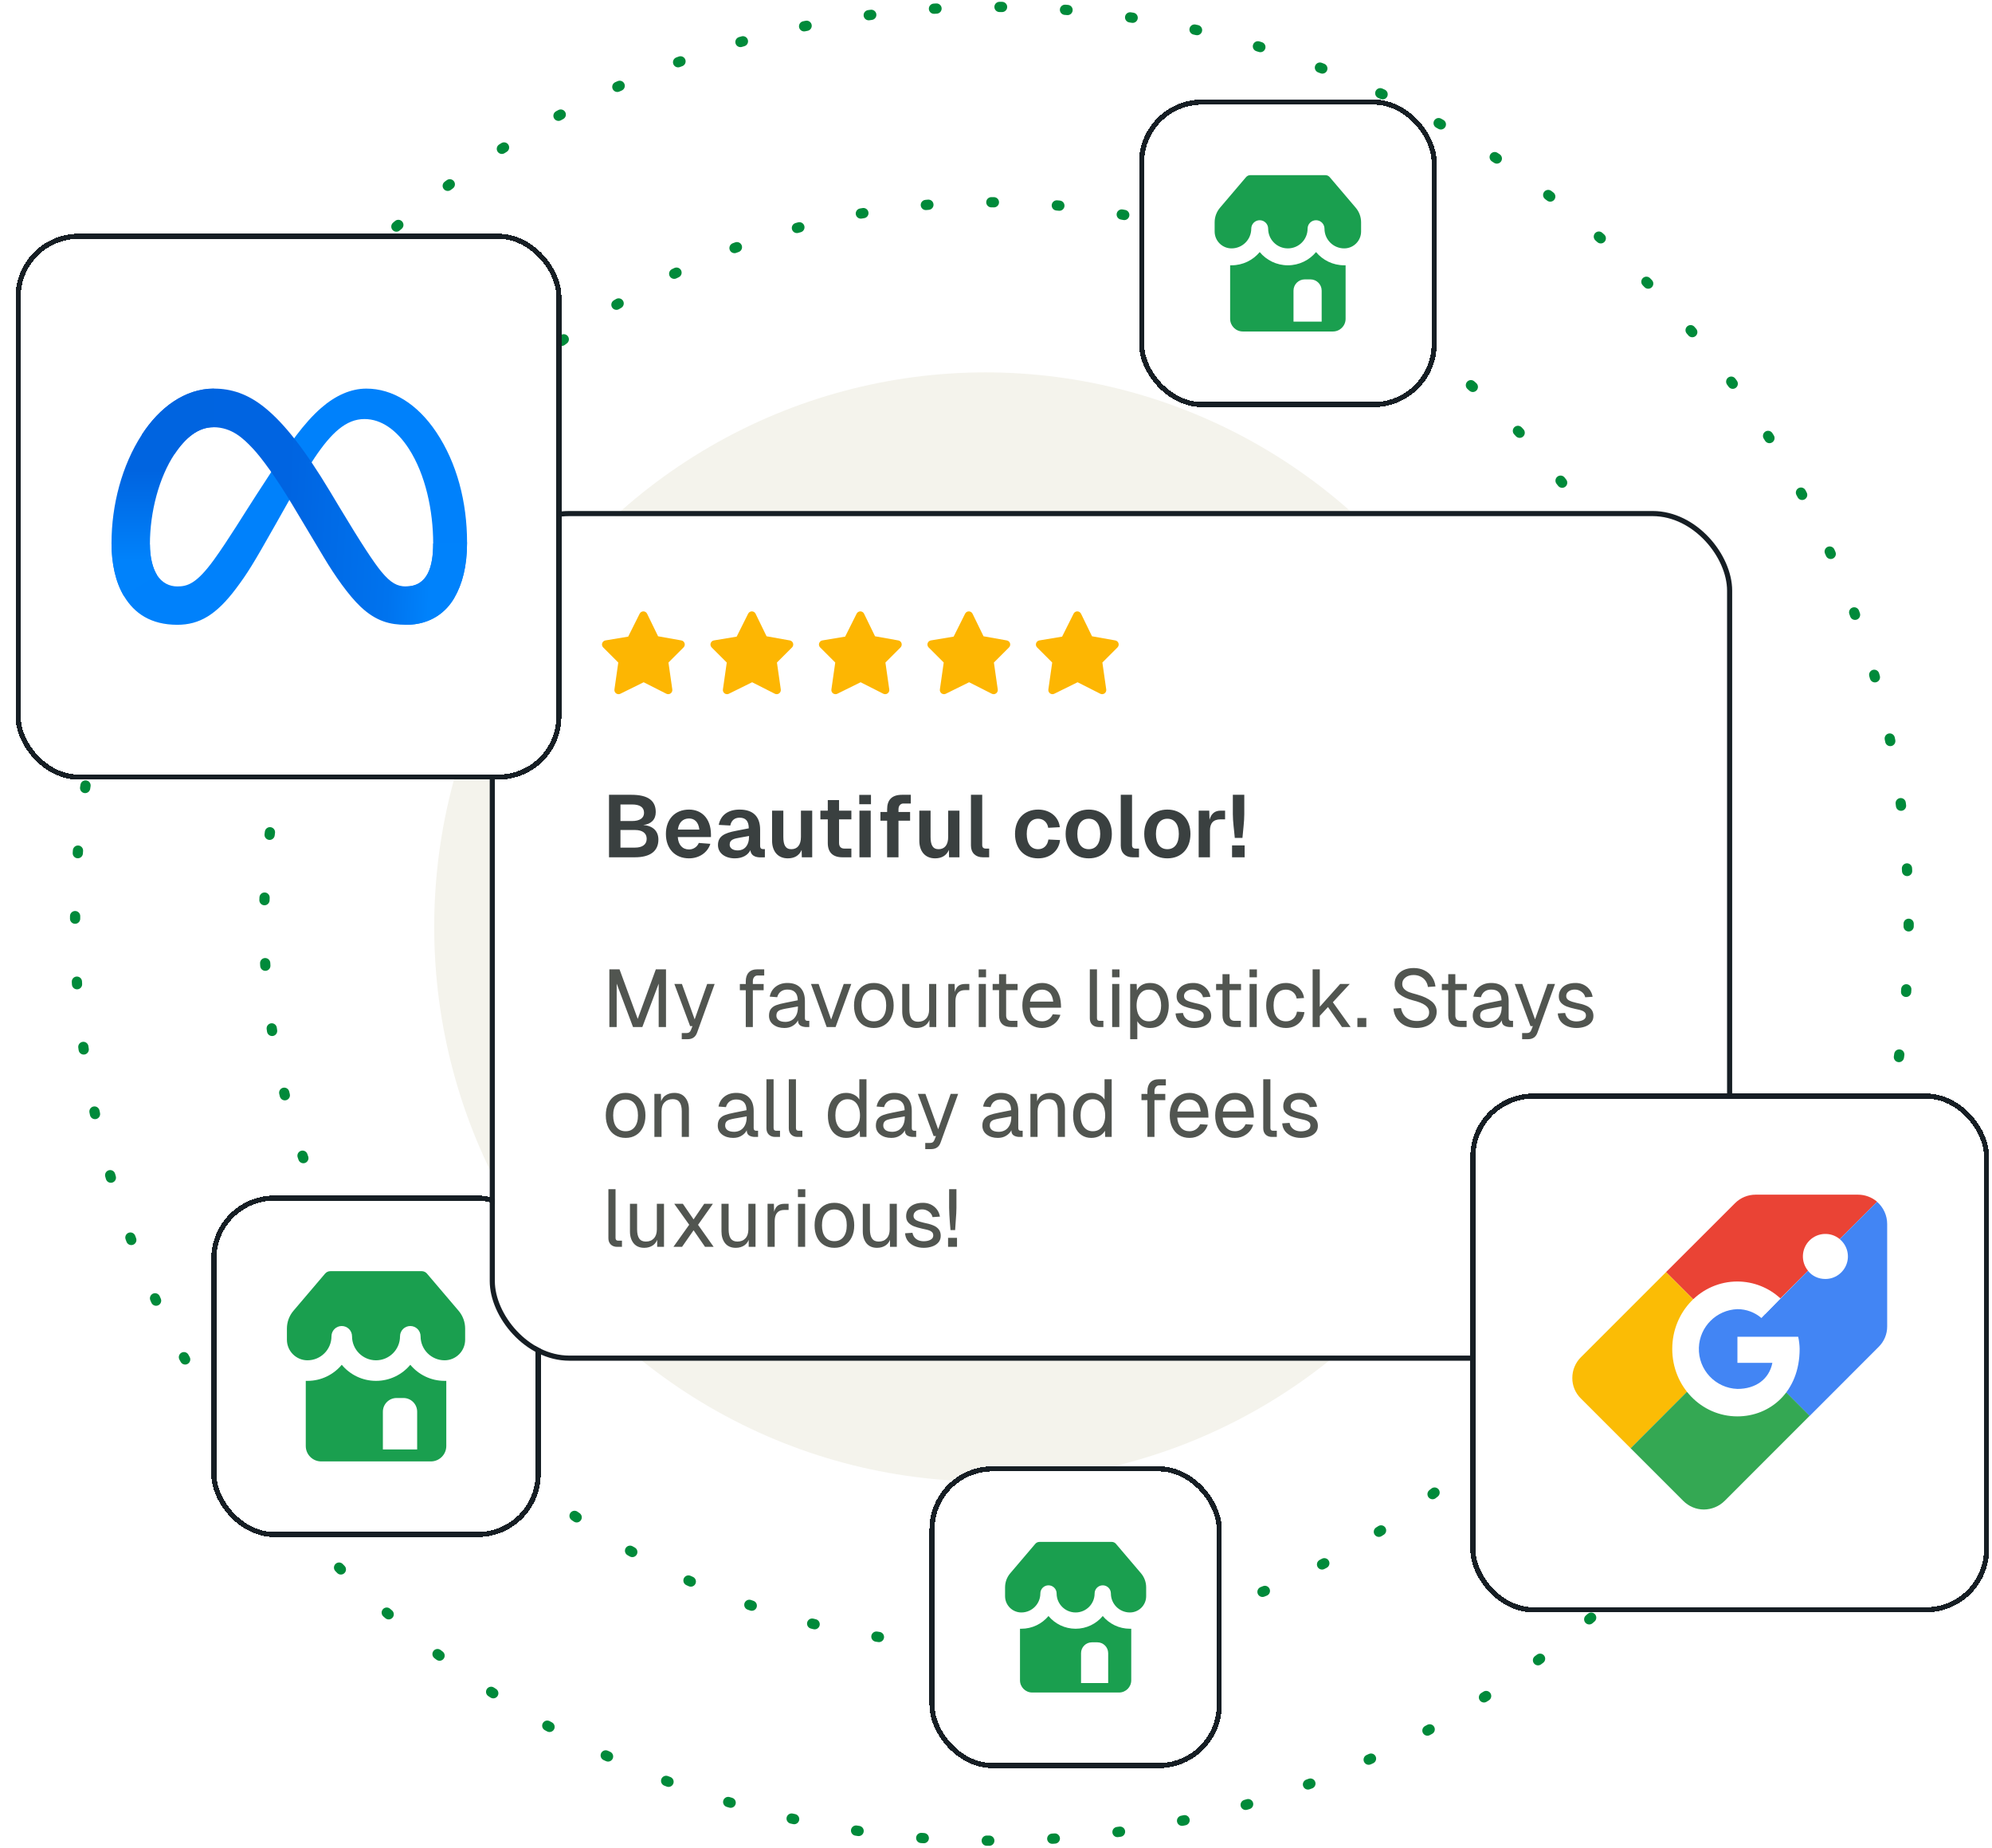
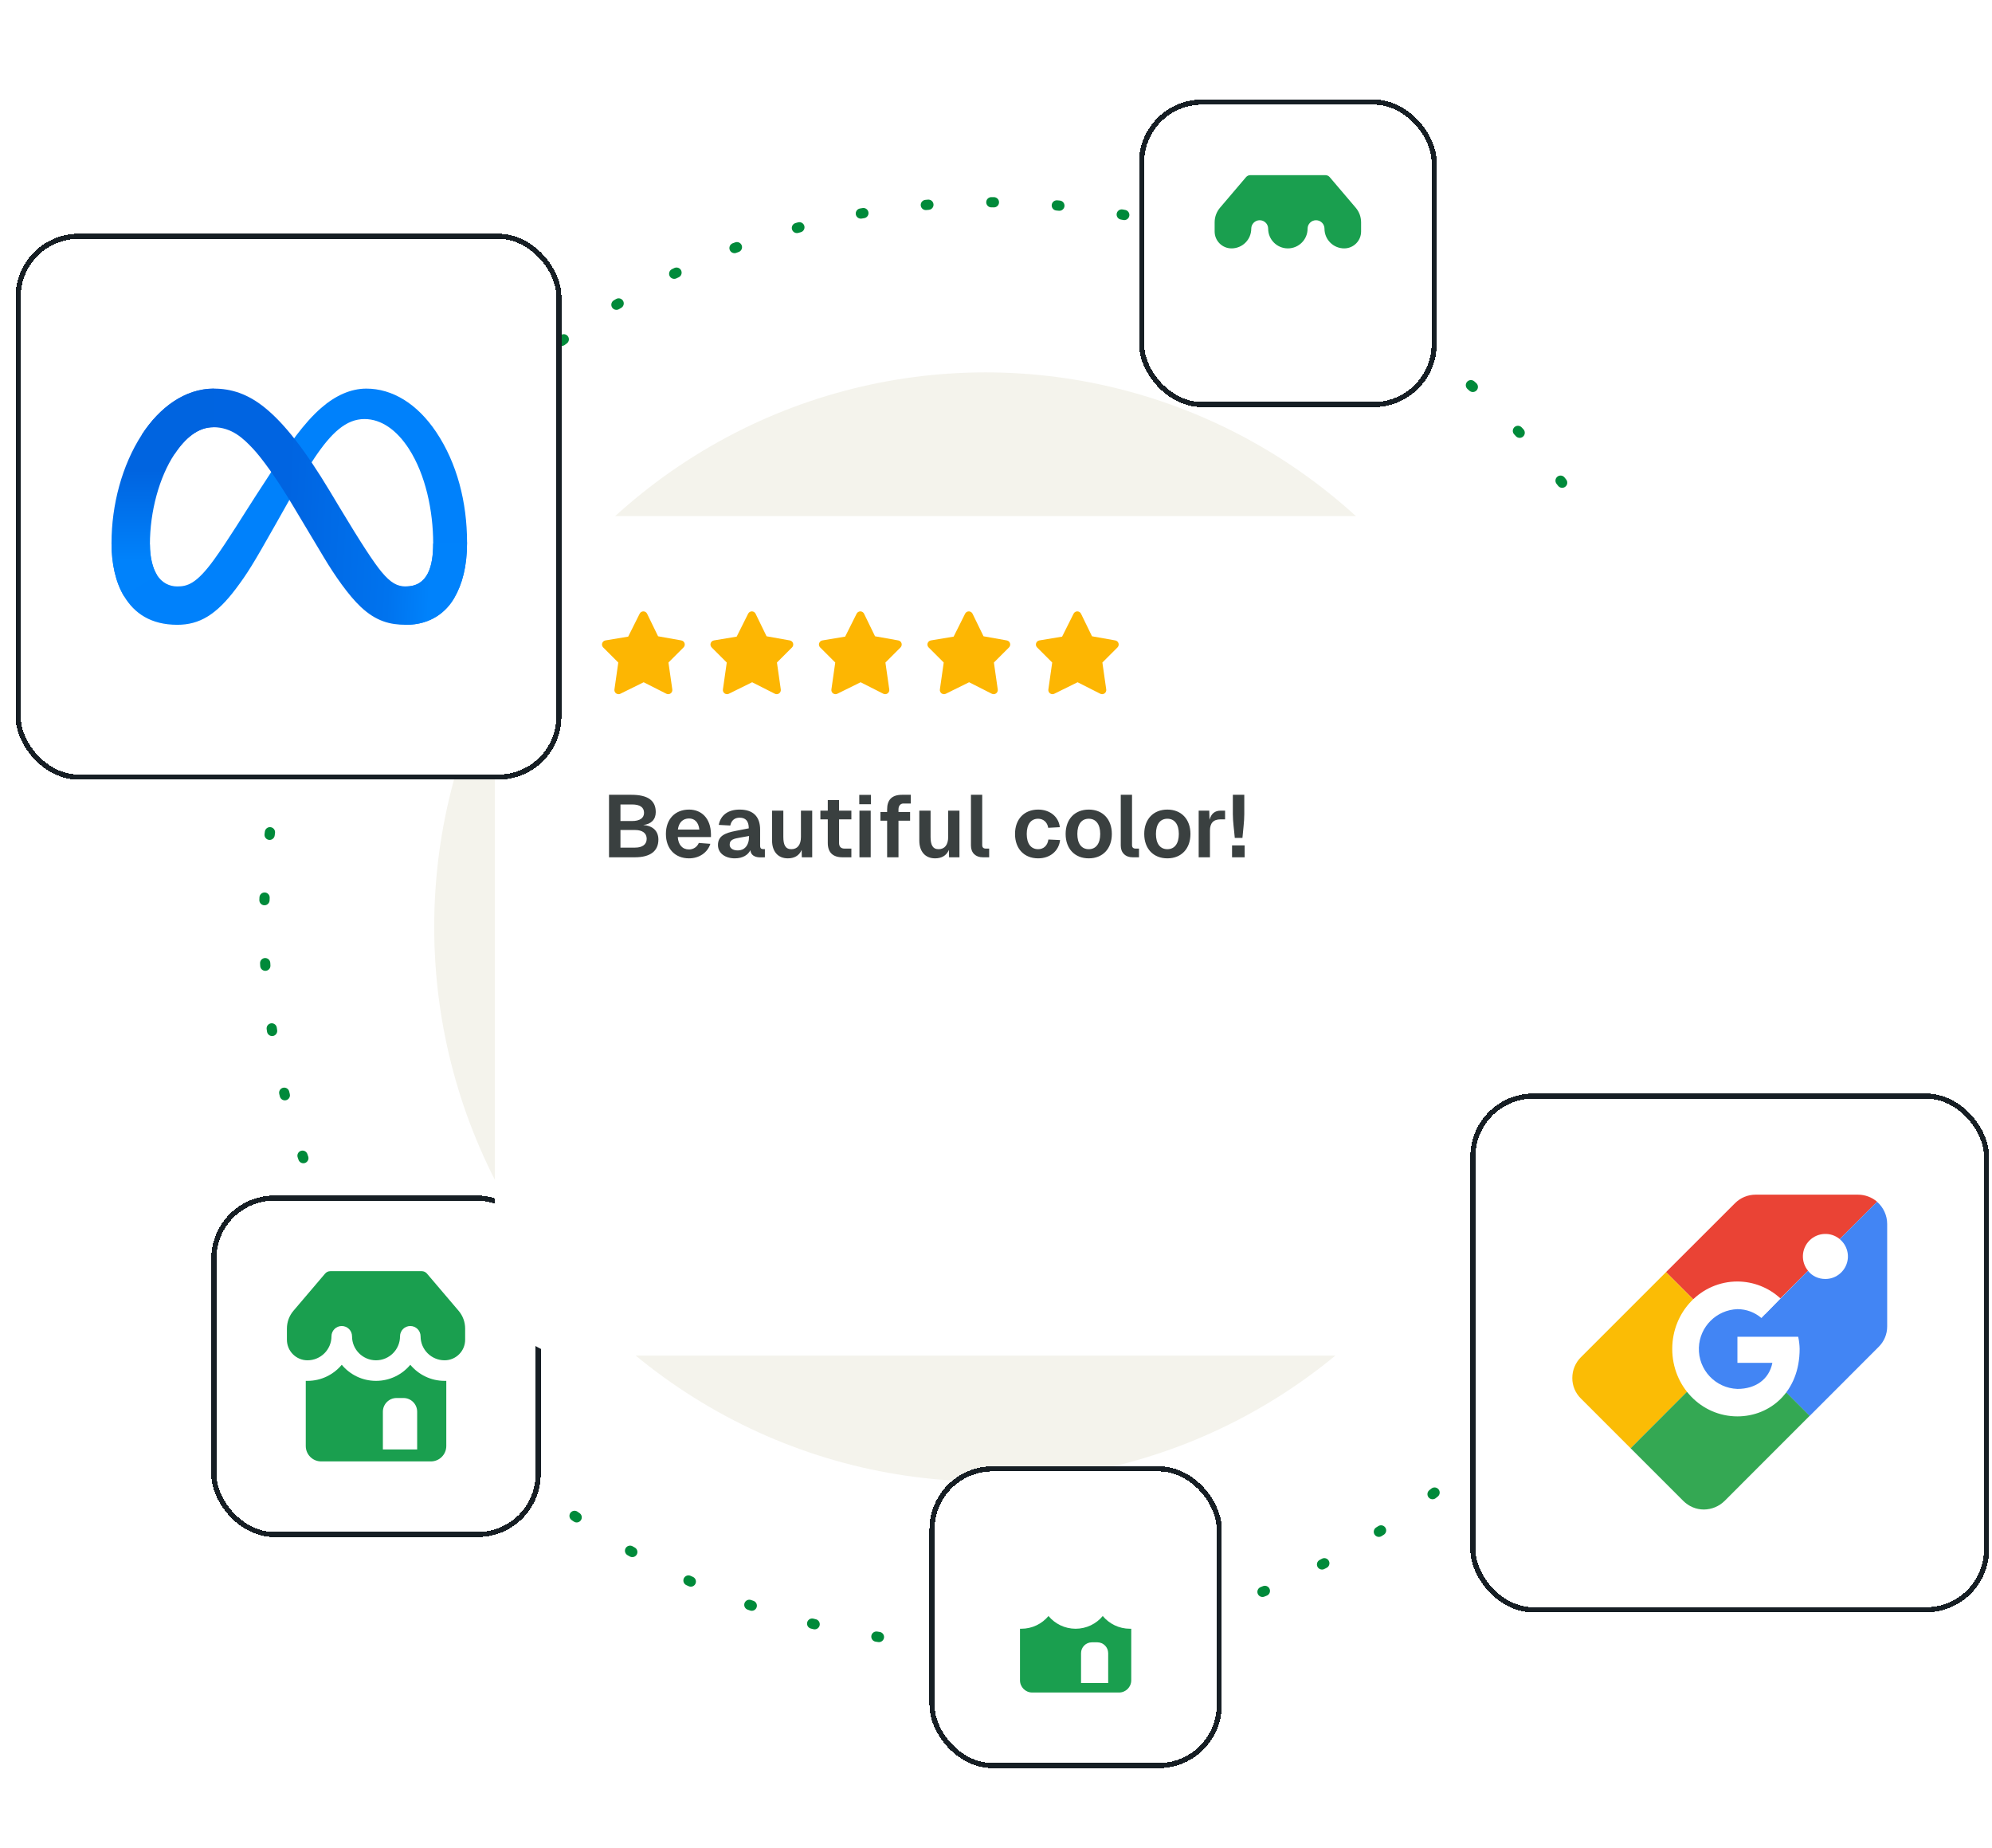
<svg xmlns="http://www.w3.org/2000/svg" width="870" height="807" viewBox="0 0 870 807" fill="none">
-   <circle cx="433.191" cy="403.413" r="400.413" stroke="#008A3A" stroke-width="4.469" stroke-linecap="round" stroke-dasharray="1.12 27.52" />
  <ellipse cx="430.435" cy="404.79" rx="240.798" ry="242.174" fill="#F4F3EC" />
  <ellipse cx="431.814" cy="403.413" rx="316.478" ry="315.102" stroke="#008A3A" stroke-width="4.469" stroke-linecap="round" stroke-dasharray="1.12 27.52" />
  <g filter="url(#filter0_d_62_2479)">
    <rect x="87.816" y="517.621" width="143.889" height="149.128" rx="27.52" fill="white" shape-rendering="crispEdges" />
    <rect x="88.934" y="518.738" width="141.654" height="146.893" rx="26.402" stroke="#161E24" stroke-width="2.235" shape-rendering="crispEdges" />
    <path d="M182.002 551.698C181.433 551.03 180.6 550.645 179.722 550.645H139.799C138.921 550.645 138.088 551.03 137.519 551.698L123.695 567.942C121.852 570.108 120.84 572.859 120.84 575.703V580.583C120.84 585.544 124.861 589.565 129.822 589.565C135.609 589.565 140.3 584.874 140.3 579.087C140.3 576.606 142.311 574.596 144.791 574.596C147.271 574.596 149.282 576.606 149.282 579.087C149.282 584.874 153.973 589.565 159.76 589.565C165.548 589.565 170.239 584.874 170.239 579.087C170.239 576.606 172.25 574.596 174.73 574.596C177.21 574.596 179.221 576.606 179.221 579.087C179.221 584.874 183.912 589.565 189.699 589.565C194.66 589.565 198.681 585.544 198.681 580.583V575.703C198.681 572.859 197.669 570.108 195.826 567.942L182.002 551.698Z" fill="#1A9F4F" />
    <path fill-rule="evenodd" clip-rule="evenodd" d="M190.448 598.547H189.699C183.68 598.547 178.3 595.814 174.73 591.522C171.16 595.814 165.78 598.547 159.76 598.547C153.741 598.547 148.361 595.814 144.791 591.522C141.221 595.814 135.841 598.547 129.822 598.547H129.073V626.989C129.073 630.709 132.089 633.725 135.809 633.725H183.712C187.432 633.725 190.448 630.709 190.448 626.989V598.547ZM177.724 612.019C177.724 608.712 175.043 606.032 171.736 606.032H168.742C165.435 606.032 162.754 608.712 162.754 612.019V628.486H177.724V612.019Z" fill="#1A9F4F" />
  </g>
  <circle cx="461.614" cy="436.262" r="129.636" stroke="#1A9F4F" stroke-opacity="0.4" stroke-width="3.831" />
  <path d="M515.235 435.066C515.235 465.311 490.186 489.88 459.224 489.88C428.263 489.88 403.214 465.311 403.214 435.066C403.214 404.82 428.263 380.251 459.224 380.251C490.186 380.251 515.235 404.82 515.235 435.066Z" stroke="#1A9F4F" stroke-opacity="0.4" stroke-width="2.788" />
  <g filter="url(#filter1_d_62_2479)">
    <rect x="209.422" y="218.687" width="538.164" height="366.585" rx="32.526" fill="white" />
-     <rect x="208.305" y="217.569" width="540.398" height="368.82" rx="33.644" stroke="#161E24" stroke-width="2.235" />
    <rect width="280.876" height="48.383" transform="translate(256.207 254.17)" fill="white" />
    <g clip-path="url(#clip0_62_2479)">
      <rect width="36.16" height="36.16" transform="translate(256.207 260.281)" fill="white" />
      <path d="M263.44 296.441C263.058 296.441 262.686 296.321 262.377 296.098C261.834 295.703 261.554 295.04 261.65 294.376L263.329 282.617L256.736 276.024C256.258 275.545 256.087 274.839 256.294 274.194C256.5 273.549 257.05 273.075 257.717 272.964L267.657 271.306L272.669 261.282C272.98 260.669 273.609 260.282 274.296 260.281C274.985 260.285 275.611 260.679 275.912 261.298L280.71 271.156L290.875 272.967C291.538 273.084 292.081 273.561 292.283 274.203C292.487 274.846 292.314 275.549 291.836 276.024L285.244 282.617L286.925 294.376C287.021 295.044 286.736 295.71 286.186 296.102C285.639 296.495 284.918 296.551 284.317 296.247L274.414 291.23L264.24 296.254C263.991 296.377 263.717 296.441 263.44 296.441Z" fill="#FDB602" />
    </g>
    <g clip-path="url(#clip1_62_2479)">
      <rect width="36.16" height="36.16" transform="translate(303.586 260.281)" fill="white" />
      <path d="M310.818 296.441C310.437 296.441 310.065 296.321 309.756 296.098C309.213 295.703 308.932 295.04 309.029 294.376L310.708 282.617L304.115 276.024C303.636 275.545 303.465 274.839 303.672 274.194C303.879 273.549 304.429 273.075 305.096 272.964L315.036 271.306L320.048 261.282C320.359 260.669 320.988 260.282 321.675 260.281C322.364 260.285 322.99 260.679 323.291 261.298L328.089 271.156L338.254 272.967C338.917 273.084 339.46 273.561 339.662 274.203C339.865 274.846 339.693 275.549 339.215 276.024L332.623 282.617L334.304 294.376C334.399 295.044 334.114 295.71 333.565 296.102C333.018 296.495 332.297 296.551 331.696 296.247L321.793 291.23L311.618 296.254C311.37 296.377 311.096 296.441 310.818 296.441Z" fill="#FDB602" />
    </g>
    <g clip-path="url(#clip2_62_2479)">
      <rect width="36.16" height="36.16" transform="translate(350.965 260.281)" fill="white" />
      <path d="M358.197 296.441C357.816 296.441 357.444 296.321 357.135 296.098C356.592 295.703 356.311 295.04 356.407 294.376L358.087 282.617L351.494 276.024C351.015 275.545 350.844 274.839 351.051 274.194C351.258 273.549 351.807 273.075 352.475 272.964L362.414 271.306L367.427 261.282C367.738 260.669 368.367 260.282 369.054 260.281C369.742 260.285 370.369 260.679 370.67 261.298L375.468 271.156L385.633 272.967C386.296 273.084 386.839 273.561 387.041 274.203C387.244 274.846 387.072 275.549 386.594 276.024L380.001 282.617L381.683 294.376C381.778 295.044 381.493 295.71 380.944 296.102C380.397 296.495 379.676 296.551 379.075 296.247L369.172 291.23L358.997 296.254C358.749 296.377 358.475 296.441 358.197 296.441Z" fill="#FDB602" />
    </g>
    <g clip-path="url(#clip3_62_2479)">
      <rect width="36.16" height="36.16" transform="translate(398.344 260.281)" fill="white" />
      <path d="M405.576 296.441C405.195 296.441 404.823 296.321 404.514 296.098C403.97 295.703 403.69 295.04 403.786 294.376L405.465 282.617L398.873 276.024C398.394 275.545 398.223 274.839 398.43 274.194C398.637 273.549 399.186 273.075 399.854 272.964L409.793 271.306L414.806 261.282C415.117 260.669 415.745 260.282 416.433 260.281C417.121 260.285 417.748 260.679 418.049 261.298L422.847 271.156L433.012 272.967C433.675 273.084 434.218 273.561 434.42 274.203C434.623 274.846 434.451 275.549 433.973 276.024L427.38 282.617L429.062 294.376C429.157 295.044 428.872 295.71 428.323 296.102C427.775 296.495 427.055 296.551 426.454 296.247L416.551 291.23L406.376 296.254C406.128 296.377 405.854 296.441 405.576 296.441Z" fill="#FDB602" />
    </g>
    <g clip-path="url(#clip4_62_2479)">
      <rect width="36.16" height="36.16" transform="translate(445.723 260.281)" fill="white" />
      <path d="M452.955 296.441C452.574 296.441 452.202 296.321 451.893 296.098C451.349 295.703 451.069 295.04 451.165 294.376L452.844 282.617L446.252 276.024C445.773 275.545 445.602 274.839 445.809 274.194C446.015 273.549 446.565 273.075 447.233 272.964L457.172 271.306L462.185 261.282C462.495 260.669 463.124 260.282 463.812 260.281C464.5 260.285 465.127 260.679 465.428 261.298L470.226 271.156L480.391 272.967C481.054 273.084 481.597 273.561 481.799 274.203C482.002 274.846 481.83 275.549 481.352 276.024L474.759 282.617L476.441 294.376C476.536 295.044 476.251 295.71 475.702 296.102C475.154 296.495 474.434 296.551 473.833 296.247L463.93 291.23L453.755 296.254C453.507 296.377 453.233 296.441 452.955 296.441Z" fill="#FDB602" />
    </g>
    <path d="M259.282 367.671L259.282 340.378H269.046C276.158 340.378 279.694 342.8 279.694 347.951C279.694 351.142 277.695 353.217 274.236 353.563C278.464 353.909 280.847 356.216 280.847 359.944C280.847 364.98 277.272 367.671 270.584 367.671H259.282ZM264.279 363.442H270.661C273.774 363.442 275.735 362.136 275.735 359.598C275.735 357.1 273.813 355.754 270.661 355.754H264.279V363.442ZM264.279 351.834H269.354C272.621 351.834 274.581 350.603 274.581 348.259C274.581 345.798 272.736 344.607 269.354 344.607H264.279V351.834ZM284.127 357.484C284.127 351.026 288.124 346.836 294.236 346.836C299.503 346.836 303.731 350.45 303.808 357.638V358.83H289.316C289.547 362.212 291.315 364.25 294.236 364.25C296.082 364.25 297.773 363.173 298.503 361.405L303.539 361.79C302.309 365.672 298.619 368.132 294.236 368.132C288.124 368.132 284.127 363.942 284.127 357.484ZM289.355 355.562H298.734C298.35 352.064 296.428 350.719 294.236 350.719C291.507 350.719 289.739 352.525 289.355 355.562ZM307.212 353.525C308.02 349.258 311.287 346.836 316.323 346.836C322.204 346.836 325.279 349.873 325.279 355.601V362.597C325.279 363.75 325.779 364.096 326.548 364.096H327.355V367.671L326.202 367.709C324.626 367.748 321.397 367.786 321.013 364.557C320.051 366.595 317.745 368.132 314.209 368.132C310.095 368.132 306.866 365.941 306.866 362.328C306.866 358.407 309.826 357.061 314.631 356.139L320.321 355.024C320.321 351.872 318.975 350.373 316.323 350.373C314.132 350.373 312.709 351.564 312.248 353.794L307.212 353.525ZM311.979 362.174C311.979 363.558 313.171 364.673 315.554 364.673C318.322 364.673 320.436 362.635 320.436 358.637V358.368L316.553 359.06C313.978 359.522 311.979 359.868 311.979 362.174ZM348.025 367.671H343.489L343.412 364.442C342.297 367.094 340.029 368.132 337.377 368.132C332.956 368.132 330.496 364.98 330.496 360.406V347.298H335.416V358.791C335.416 362.251 336.339 364.134 338.914 364.134C341.567 364.134 343.104 362.251 343.104 358.791V347.298H348.025V367.671ZM354.828 342.685H359.748V347.298H365.13V351.103H359.748V361.405C359.748 362.981 360.556 363.865 362.055 363.865H365.13V367.671H361.247C357.057 367.671 354.828 365.557 354.828 361.405V351.103H351.599V347.298H354.828V342.685ZM368.655 347.298H373.576V367.671H368.655V347.298ZM368.578 344.491V340.417H373.691V344.491H368.578ZM380.747 346.759C380.747 342.646 382.746 340.378 387.282 340.378H391.087V344.184H387.858C386.59 344.184 385.706 345.183 385.706 346.759V347.874H390.78V351.68H385.706V367.671H380.747V351.68H377.825V347.874H380.747V346.759ZM412.331 367.671H407.795L407.718 364.442C406.603 367.094 404.335 368.132 401.683 368.132C397.262 368.132 394.802 364.98 394.802 360.406V347.298H399.723V358.791C399.723 362.251 400.645 364.134 403.221 364.134C405.873 364.134 407.411 362.251 407.411 358.791V347.298H412.331V367.671ZM417.354 340.378H422.275V362.366C422.275 363.327 422.813 363.865 423.774 363.865H425.311V367.671H422.505C419.43 367.671 417.354 365.749 417.354 362.558V340.378ZM451.097 354.793C450.713 352.256 448.868 350.834 446.715 350.834C443.525 350.834 441.718 353.294 441.718 357.484C441.718 361.674 443.525 364.134 446.715 364.134C448.983 364.134 450.79 362.674 451.174 359.906L456.287 360.137C455.71 365.057 451.789 368.132 446.715 368.132C440.603 368.132 436.605 363.942 436.605 357.484C436.605 351.026 440.603 346.836 446.715 346.836C451.636 346.836 455.633 349.758 456.171 354.524L451.097 354.793ZM468.817 368.132C462.705 368.132 458.707 363.942 458.707 357.484C458.707 351.026 462.705 346.836 468.817 346.836C474.89 346.836 478.888 351.026 478.888 357.484C478.888 363.942 474.89 368.132 468.817 368.132ZM463.82 357.484C463.82 361.674 465.626 364.134 468.817 364.134C471.969 364.134 473.814 361.674 473.814 357.484C473.814 353.294 471.969 350.834 468.817 350.834C465.626 350.834 463.82 353.294 463.82 357.484ZM482.787 340.378H487.707V362.366C487.707 363.327 488.245 363.865 489.206 363.865H490.744V367.671H487.938C484.863 367.671 482.787 365.749 482.787 362.558V340.378ZM503.147 368.132C497.035 368.132 493.037 363.942 493.037 357.484C493.037 351.026 497.035 346.836 503.147 346.836C509.221 346.836 513.219 351.026 513.219 357.484C513.219 363.942 509.221 368.132 503.147 368.132ZM498.15 357.484C498.15 361.674 499.957 364.134 503.147 364.134C506.299 364.134 508.144 361.674 508.144 357.484C508.144 353.294 506.299 350.834 503.147 350.834C499.957 350.834 498.15 353.294 498.15 357.484ZM516.817 347.298H521.43L521.545 351.295C522.314 348.605 523.852 347.298 526.465 347.298H528.349V351.103H526.427C523.16 351.103 521.737 352.795 521.737 356.062V367.671H516.817V347.298ZM531.737 340.378H536.734V348.835C536.734 352.256 536.196 355.793 535.927 359.214H532.583C532.314 355.793 531.737 352.256 531.737 348.835V340.378ZM531.391 367.671V362.481H536.888V367.671H531.391Z" fill="#3A4040" />
-     <path d="M263.871 416.595L271.82 438.24L279.732 416.595H284.168V441.788H280.974V422.84L273.842 441.788H269.762L262.63 422.84V441.788H259.436V416.595H263.871ZM291.119 422.982L296.69 438.453L302.155 422.982H305.419L297.79 444.13C297.435 445.171 296.903 445.928 296.193 446.401C295.507 446.874 294.632 447.111 293.568 447.111H291.048V444.414H293.213C293.686 444.414 294.064 444.307 294.348 444.095C294.632 443.905 294.869 443.574 295.058 443.101L295.732 441.398H294.703L287.819 422.982H291.119ZM319.011 421.846C319.011 420.191 319.437 418.901 320.289 417.979C321.14 417.056 322.418 416.595 324.121 416.595H327.066V419.292H324.156C323.541 419.292 323.045 419.528 322.666 420.001C322.288 420.451 322.098 421.066 322.098 421.846V441.788H319.011V421.846ZM316.421 423.017H326.818V425.714H316.421V423.017ZM329.474 428.517C329.829 426.696 330.692 425.253 332.064 424.188C333.46 423.1 335.175 422.556 337.209 422.556C339.646 422.556 341.526 423.242 342.851 424.614C344.176 425.986 344.838 427.926 344.838 430.433V437.92C344.838 438.323 344.933 438.618 345.122 438.807C345.311 438.997 345.595 439.091 345.974 439.091H346.754V441.788H345.477H345.051C344.081 441.717 343.301 441.469 342.709 441.043C342.118 440.617 341.822 439.896 341.822 438.878C341.349 439.825 340.592 440.617 339.551 441.256C338.534 441.895 337.316 442.214 335.896 442.214C333.957 442.214 332.348 441.729 331.071 440.759C329.793 439.789 329.155 438.488 329.155 436.856C329.155 435.626 329.427 434.644 329.971 433.911C330.538 433.177 331.319 432.622 332.313 432.243C333.33 431.865 334.643 431.522 336.251 431.214L341.716 430.114C341.692 428.529 341.302 427.358 340.545 426.601C339.811 425.821 338.7 425.43 337.209 425.43C336.05 425.43 335.08 425.726 334.3 426.317C333.543 426.885 333.022 427.701 332.738 428.766L329.474 428.517ZM332.384 436.856C332.384 437.637 332.715 438.287 333.377 438.807C334.063 439.304 335.069 439.553 336.393 439.553C337.41 439.529 338.321 439.281 339.125 438.807C339.953 438.311 340.604 437.577 341.077 436.608C341.55 435.638 341.787 434.455 341.787 433.059V432.811L337.422 433.591C337.209 433.615 336.996 433.651 336.784 433.698C335.743 433.887 334.927 434.076 334.335 434.266C333.767 434.431 333.294 434.715 332.916 435.117C332.561 435.519 332.384 436.099 332.384 436.856ZM358.242 441.788H354.339L347.491 422.982H350.826L356.291 438.524L361.791 422.982H365.091L358.242 441.788ZM374.943 442.214C373.192 442.214 371.666 441.812 370.365 441.007C369.064 440.203 368.059 439.068 367.349 437.601C366.639 436.111 366.285 434.372 366.285 432.385C366.285 430.398 366.639 428.671 367.349 427.204C368.059 425.714 369.064 424.567 370.365 423.763C371.666 422.958 373.192 422.556 374.943 422.556C376.669 422.556 378.183 422.958 379.484 423.763C380.785 424.567 381.791 425.714 382.5 427.204C383.234 428.671 383.6 430.398 383.6 432.385C383.6 434.372 383.234 436.111 382.5 437.601C381.791 439.068 380.785 440.203 379.484 441.007C378.183 441.812 376.669 442.214 374.943 442.214ZM374.943 439.304C376.646 439.304 377.97 438.689 378.917 437.459C379.863 436.229 380.336 434.538 380.336 432.385C380.336 430.232 379.863 428.541 378.917 427.311C377.97 426.081 376.646 425.466 374.943 425.466C373.239 425.466 371.903 426.081 370.933 427.311C369.987 428.517 369.514 430.209 369.514 432.385C369.514 434.561 369.987 436.265 370.933 437.495C371.903 438.701 373.239 439.304 374.943 439.304ZM399.223 441.788V437.104L399.614 437.459C399.283 439.044 398.573 440.239 397.485 441.043C396.397 441.824 395.095 442.214 393.582 442.214C391.571 442.214 390.021 441.552 388.933 440.227C387.869 438.878 387.336 437.163 387.336 435.082V422.982H390.459V434.159C390.459 435.933 390.767 437.27 391.382 438.169C391.997 439.044 392.966 439.482 394.291 439.482C395.758 439.482 396.917 439.02 397.769 438.098C398.644 437.175 399.081 435.862 399.081 434.159V422.982H402.204V441.788H399.223ZM410.228 422.982L410.37 427.95L410.087 427.666C410.323 426.057 410.808 424.874 411.541 424.117C412.298 423.36 413.386 422.982 414.806 422.982H416.651V425.679H414.806C413.86 425.679 413.067 425.868 412.428 426.246C411.813 426.625 411.352 427.181 411.045 427.914C410.737 428.624 410.583 429.523 410.583 430.611V441.788H407.461V422.982H410.228ZM423.881 422.982V441.788H420.759V422.982H423.881ZM423.952 416.63V420.072H420.723V416.63H423.952ZM432.719 418.724V436.714C432.719 437.495 432.908 438.086 433.286 438.488C433.665 438.89 434.221 439.091 434.954 439.091H437.651V441.788H434.883C433.18 441.788 431.879 441.35 430.98 440.475C430.081 439.6 429.631 438.346 429.631 436.714V418.724H432.719ZM437.722 422.982V425.679H426.828V422.982H437.722ZM439.809 432.385C439.809 430.422 440.163 428.695 440.873 427.204C441.583 425.714 442.588 424.567 443.889 423.763C445.214 422.958 446.74 422.556 448.466 422.556C449.933 422.556 451.27 422.899 452.476 423.585C453.683 424.247 454.652 425.288 455.386 426.708C456.143 428.103 456.568 429.866 456.663 431.995L456.699 433.343H443.073C443.215 435.212 443.747 436.678 444.67 437.743C445.616 438.784 446.882 439.304 448.466 439.304C449.484 439.304 450.406 439.032 451.234 438.488C452.062 437.92 452.677 437.163 453.079 436.217L456.415 436.466C455.871 438.216 454.865 439.612 453.399 440.653C451.956 441.693 450.312 442.214 448.466 442.214C446.74 442.214 445.214 441.812 443.889 441.007C442.588 440.203 441.583 439.056 440.873 437.566C440.163 436.075 439.809 434.348 439.809 432.385ZM453.292 430.682C453.079 428.86 452.535 427.536 451.66 426.708C450.785 425.88 449.72 425.466 448.466 425.466C447 425.466 445.805 425.927 444.883 426.85C443.984 427.749 443.404 429.026 443.144 430.682H453.292ZM472.395 416.595V437.885C472.395 438.287 472.49 438.595 472.679 438.807C472.892 438.997 473.187 439.091 473.566 439.091H475.198V441.788H473.069C471.934 441.788 471.011 441.445 470.301 440.759C469.615 440.073 469.272 439.162 469.272 438.027V416.595H472.395ZM482.158 422.982V441.788H479.036V422.982H482.158ZM482.229 416.63V420.072H479V416.63H482.229ZM486.894 422.982H489.732L489.874 427.027L489.555 426.424C490.028 425.17 490.773 424.212 491.79 423.55C492.831 422.887 494.108 422.556 495.622 422.556C497.42 422.556 498.922 423.006 500.129 423.904C501.359 424.78 502.27 425.963 502.861 427.453C503.452 428.943 503.748 430.587 503.748 432.385C503.748 434.183 503.452 435.827 502.861 437.317C502.27 438.807 501.359 440.002 500.129 440.901C498.922 441.776 497.42 442.214 495.622 442.214C494.629 442.214 493.73 442.06 492.926 441.753C492.121 441.445 491.435 440.996 490.868 440.404C490.3 439.813 489.874 439.091 489.59 438.24L490.016 437.743V447.111H486.894V422.982ZM489.697 432.385C489.697 433.615 489.886 434.762 490.264 435.827C490.667 436.868 491.27 437.708 492.074 438.346C492.878 438.985 493.872 439.304 495.055 439.304C496.852 439.304 498.189 438.642 499.064 437.317C499.963 435.969 500.413 434.325 500.413 432.385C500.413 430.445 499.963 428.813 499.064 427.488C498.189 426.14 496.852 425.466 495.055 425.466C493.872 425.466 492.878 425.785 492.074 426.424C491.27 427.063 490.667 427.914 490.264 428.979C489.886 430.019 489.697 431.155 489.697 432.385ZM518.707 428.801C518.494 427.808 517.95 427.003 517.075 426.388C516.2 425.75 515.23 425.43 514.165 425.43C513.077 425.43 512.178 425.69 511.469 426.211C510.759 426.731 510.404 427.417 510.404 428.269C510.404 429.097 510.818 429.736 511.646 430.185C512.474 430.611 513.55 430.966 514.875 431.25C516.484 431.557 517.808 431.924 518.849 432.35C519.914 432.752 520.754 433.331 521.369 434.088C521.984 434.822 522.291 435.78 522.291 436.962C522.291 438.145 521.936 439.127 521.227 439.907C520.541 440.688 519.63 441.268 518.494 441.646C517.359 442.025 516.153 442.214 514.875 442.214C513.409 442.214 512.06 441.954 510.83 441.433C509.624 440.913 508.654 440.18 507.92 439.233C507.211 438.263 506.809 437.14 506.714 435.862L509.943 435.649C510.085 436.406 510.369 437.057 510.795 437.601C511.22 438.145 511.776 438.571 512.462 438.878C513.172 439.186 513.976 439.34 514.875 439.34C515.963 439.34 516.921 439.139 517.749 438.737C518.601 438.311 519.027 437.672 519.027 436.82C519.027 436.205 518.849 435.72 518.494 435.366C518.14 435.011 517.702 434.751 517.182 434.585C516.661 434.396 515.975 434.218 515.124 434.053C514.863 433.982 514.591 433.923 514.307 433.875C512.817 433.544 511.575 433.189 510.582 432.811C509.612 432.432 508.796 431.888 508.133 431.179C507.495 430.469 507.175 429.546 507.175 428.411C507.175 427.228 507.471 426.199 508.062 425.324C508.677 424.425 509.529 423.739 510.617 423.266C511.729 422.793 513.018 422.556 514.485 422.556C516.401 422.556 518.045 423.112 519.417 424.224C520.789 425.336 521.629 426.79 521.936 428.588L518.707 428.801ZM530.309 418.724V436.714C530.309 437.495 530.498 438.086 530.876 438.488C531.255 438.89 531.811 439.091 532.544 439.091H535.241V441.788H532.473C530.77 441.788 529.469 441.35 528.57 440.475C527.671 439.6 527.222 438.346 527.222 436.714V418.724H530.309ZM535.312 422.982V425.679H524.419V422.982H535.312ZM542.177 422.982V441.788H539.054V422.982H542.177ZM542.247 416.63V420.072H539.018V416.63H542.247ZM559.602 429.333C559.413 428.174 558.881 427.24 558.005 426.53C557.13 425.821 556.113 425.466 554.954 425.466C553.251 425.466 551.914 426.081 550.944 427.311C549.998 428.517 549.525 430.209 549.525 432.385C549.525 434.561 549.998 436.265 550.944 437.495C551.914 438.701 553.251 439.304 554.954 439.304C556.16 439.304 557.201 438.938 558.076 438.204C558.975 437.447 559.531 436.406 559.744 435.082L563.009 435.295C562.819 436.69 562.346 437.92 561.589 438.985C560.832 440.026 559.874 440.83 558.715 441.398C557.556 441.942 556.302 442.214 554.954 442.214C553.227 442.214 551.701 441.812 550.377 441.007C549.075 440.203 548.07 439.056 547.36 437.566C546.651 436.075 546.296 434.348 546.296 432.385C546.296 430.422 546.651 428.695 547.36 427.204C548.07 425.714 549.075 424.567 550.377 423.763C551.701 422.958 553.227 422.556 554.954 422.556C556.255 422.556 557.473 422.828 558.609 423.372C559.768 423.893 560.714 424.661 561.447 425.679C562.204 426.672 562.666 427.819 562.831 429.121L559.602 429.333ZM569.708 416.595V432.953L578.614 422.982H582.801L575.421 430.966L583.156 441.788H579.395L573.292 433.059L569.708 436.927V441.788H566.585V416.595H569.708ZM590.032 437.849V441.788H586.129V437.849H590.032ZM605.189 433.52C605.401 434.656 605.804 435.649 606.395 436.501C606.986 437.329 607.767 437.98 608.737 438.453C609.707 438.926 610.842 439.162 612.143 439.162C613.208 439.162 614.13 439.02 614.911 438.737C615.715 438.453 616.342 438.039 616.792 437.495C617.241 436.927 617.466 436.229 617.466 435.401C617.466 434.147 616.898 433.107 615.763 432.279C614.627 431.451 612.806 430.729 610.298 430.114C607.933 429.499 606.016 428.624 604.55 427.488C603.107 426.353 602.385 424.851 602.385 422.982C602.385 421.586 602.74 420.368 603.45 419.327C604.159 418.263 605.141 417.447 606.395 416.879C607.649 416.311 609.092 416.027 610.724 416.027C612.474 416.027 614.036 416.37 615.408 417.056C616.803 417.742 617.903 418.7 618.708 419.93C619.536 421.137 620.044 422.521 620.233 424.082L616.933 424.295C616.792 423.254 616.437 422.343 615.869 421.563C615.325 420.782 614.603 420.179 613.705 419.753C612.806 419.303 611.788 419.079 610.653 419.079C609.21 419.079 608.027 419.445 607.105 420.179C606.182 420.888 605.721 421.823 605.721 422.982C605.721 423.857 606.005 424.591 606.572 425.182C607.164 425.773 607.885 426.235 608.737 426.566C609.588 426.873 610.688 427.204 612.037 427.559C612.108 427.583 612.262 427.63 612.498 427.701C615.029 428.411 617.04 429.369 618.53 430.575C620.021 431.782 620.766 433.284 620.766 435.082C620.766 436.572 620.352 437.861 619.524 438.949C618.719 440.038 617.643 440.854 616.295 441.398C614.946 441.942 613.48 442.214 611.895 442.214C610.05 442.214 608.394 441.871 606.927 441.185C605.484 440.475 604.313 439.482 603.414 438.204C602.515 436.903 602.007 435.413 601.889 433.733L605.189 433.52ZM628.904 418.724V436.714C628.904 437.495 629.093 438.086 629.472 438.488C629.85 438.89 630.406 439.091 631.139 439.091H633.836V441.788H631.068C629.365 441.788 628.064 441.35 627.165 440.475C626.266 439.6 625.817 438.346 625.817 436.714V418.724H628.904ZM633.907 422.982V425.679H623.014V422.982H633.907ZM636.833 428.517C637.188 426.696 638.051 425.253 639.423 424.188C640.819 423.1 642.534 422.556 644.568 422.556C647.005 422.556 648.885 423.242 650.21 424.614C651.535 425.986 652.197 427.926 652.197 430.433V437.92C652.197 438.323 652.292 438.618 652.481 438.807C652.67 438.997 652.954 439.091 653.333 439.091H654.113V441.788H652.836H652.41C651.44 441.717 650.66 441.469 650.068 441.043C649.477 440.617 649.181 439.896 649.181 438.878C648.708 439.825 647.951 440.617 646.91 441.256C645.893 441.895 644.675 442.214 643.255 442.214C641.316 442.214 639.707 441.729 638.43 440.759C637.152 439.789 636.514 438.488 636.514 436.856C636.514 435.626 636.786 434.644 637.33 433.911C637.897 433.177 638.678 432.622 639.672 432.243C640.689 431.865 642.002 431.522 643.61 431.214L649.075 430.114C649.051 428.529 648.661 427.358 647.904 426.601C647.17 425.821 646.059 425.43 644.568 425.43C643.409 425.43 642.439 425.726 641.659 426.317C640.902 426.885 640.381 427.701 640.097 428.766L636.833 428.517ZM639.743 436.856C639.743 437.637 640.074 438.287 640.736 438.807C641.422 439.304 642.428 439.553 643.752 439.553C644.769 439.529 645.68 439.281 646.484 438.807C647.312 438.311 647.963 437.577 648.436 436.608C648.909 435.638 649.146 434.455 649.146 433.059V432.811L644.781 433.591C644.568 433.615 644.355 433.651 644.143 433.698C643.102 433.887 642.286 434.076 641.694 434.266C641.126 434.431 640.653 434.715 640.275 435.117C639.92 435.519 639.743 436.099 639.743 436.856ZM658.15 422.982L663.721 438.453L669.185 422.982H672.45L664.821 444.13C664.466 445.171 663.934 445.928 663.224 446.401C662.538 446.874 661.663 447.111 660.598 447.111H658.079V444.414H660.243C660.716 444.414 661.095 444.307 661.379 444.095C661.663 443.905 661.899 443.574 662.089 443.101L662.763 441.398H661.734L654.85 422.982H658.15ZM685.637 428.801C685.424 427.808 684.88 427.003 684.005 426.388C683.129 425.75 682.16 425.43 681.095 425.43C680.007 425.43 679.108 425.69 678.398 426.211C677.689 426.731 677.334 427.417 677.334 428.269C677.334 429.097 677.748 429.736 678.576 430.185C679.404 430.611 680.48 430.966 681.805 431.25C683.413 431.557 684.738 431.924 685.779 432.35C686.843 432.752 687.683 433.331 688.298 434.088C688.913 434.822 689.221 435.78 689.221 436.962C689.221 438.145 688.866 439.127 688.156 439.907C687.47 440.688 686.56 441.268 685.424 441.646C684.289 442.025 683.082 442.214 681.805 442.214C680.338 442.214 678.99 441.954 677.76 441.433C676.553 440.913 675.583 440.18 674.85 439.233C674.14 438.263 673.738 437.14 673.644 435.862L676.873 435.649C677.015 436.406 677.298 437.057 677.724 437.601C678.15 438.145 678.706 438.571 679.392 438.878C680.102 439.186 680.906 439.34 681.805 439.34C682.893 439.34 683.851 439.139 684.679 438.737C685.531 438.311 685.956 437.672 685.956 436.82C685.956 436.205 685.779 435.72 685.424 435.366C685.069 435.011 684.632 434.751 684.111 434.585C683.591 434.396 682.905 434.218 682.053 434.053C681.793 433.982 681.521 433.923 681.237 433.875C679.747 433.544 678.505 433.189 677.511 432.811C676.541 432.432 675.725 431.888 675.063 431.179C674.424 430.469 674.105 429.546 674.105 428.411C674.105 427.228 674.401 426.199 674.992 425.324C675.607 424.425 676.459 423.739 677.547 423.266C678.659 422.793 679.948 422.556 681.414 422.556C683.331 422.556 684.975 423.112 686.347 424.224C687.719 425.336 688.558 426.79 688.866 428.588L685.637 428.801ZM266.533 490.214C264.782 490.214 263.256 489.812 261.955 489.007C260.654 488.203 259.649 487.068 258.939 485.601C258.23 484.111 257.875 482.372 257.875 480.385C257.875 478.398 258.23 476.671 258.939 475.204C259.649 473.714 260.654 472.567 261.955 471.763C263.256 470.958 264.782 470.556 266.533 470.556C268.26 470.556 269.773 470.958 271.075 471.763C272.376 472.567 273.381 473.714 274.091 475.204C274.824 476.671 275.191 478.398 275.191 480.385C275.191 482.372 274.824 484.111 274.091 485.601C273.381 487.068 272.376 488.203 271.075 489.007C269.773 489.812 268.26 490.214 266.533 490.214ZM266.533 487.304C268.236 487.304 269.561 486.689 270.507 485.459C271.453 484.229 271.926 482.538 271.926 480.385C271.926 478.232 271.453 476.541 270.507 475.311C269.561 474.081 268.236 473.466 266.533 473.466C264.829 473.466 263.493 474.081 262.523 475.311C261.577 476.517 261.104 478.209 261.104 480.385C261.104 482.561 261.577 484.265 262.523 485.495C263.493 486.701 264.829 487.304 266.533 487.304ZM281.939 470.982L282.08 475.808L281.69 475.417C282.021 473.785 282.731 472.567 283.819 471.763C284.931 470.958 286.256 470.556 287.793 470.556C289.851 470.556 291.424 471.218 292.513 472.543C293.624 473.868 294.18 475.583 294.18 477.688V489.788H291.058V478.575C291.058 476.825 290.738 475.512 290.1 474.637C289.485 473.738 288.491 473.288 287.119 473.288C285.605 473.288 284.411 473.75 283.535 474.672C282.66 475.595 282.222 476.896 282.222 478.575V489.788H279.1V470.982H281.939ZM307.097 476.517C307.452 474.696 308.316 473.253 309.688 472.188C311.083 471.1 312.798 470.556 314.833 470.556C317.269 470.556 319.15 471.242 320.475 472.614C321.799 473.986 322.462 475.926 322.462 478.433V485.92C322.462 486.323 322.556 486.618 322.745 486.807C322.935 486.997 323.219 487.091 323.597 487.091H324.378V489.788H323.1H322.674C321.705 489.717 320.924 489.469 320.333 489.043C319.741 488.617 319.446 487.896 319.446 486.878C318.972 487.825 318.215 488.617 317.175 489.256C316.157 489.895 314.939 490.214 313.52 490.214C311.58 490.214 309.971 489.729 308.694 488.759C307.417 487.789 306.778 486.488 306.778 484.856C306.778 483.626 307.05 482.644 307.594 481.911C308.162 481.177 308.942 480.622 309.936 480.243C310.953 479.865 312.266 479.522 313.875 479.214L319.339 478.114C319.315 476.529 318.925 475.358 318.168 474.601C317.435 473.821 316.323 473.43 314.833 473.43C313.674 473.43 312.704 473.726 311.923 474.317C311.166 474.885 310.646 475.701 310.362 476.766L307.097 476.517ZM310.007 484.856C310.007 485.637 310.338 486.287 311 486.807C311.686 487.304 312.692 487.553 314.017 487.553C315.034 487.529 315.944 487.281 316.749 486.807C317.577 486.311 318.227 485.577 318.7 484.608C319.173 483.638 319.41 482.455 319.41 481.059V480.811L315.046 481.591C314.833 481.615 314.62 481.651 314.407 481.698C313.366 481.887 312.55 482.076 311.959 482.266C311.391 482.431 310.918 482.715 310.539 483.117C310.184 483.519 310.007 484.099 310.007 484.856ZM331.16 464.595V485.885C331.16 486.287 331.255 486.595 331.444 486.807C331.657 486.997 331.953 487.091 332.331 487.091H333.963V489.788H331.834C330.699 489.788 329.776 489.445 329.067 488.759C328.381 488.073 328.038 487.162 328.038 486.027V464.595H331.16ZM340.924 464.595V485.885C340.924 486.287 341.018 486.595 341.208 486.807C341.42 486.997 341.716 487.091 342.095 487.091H343.727V489.788H341.598C340.462 489.788 339.54 489.445 338.83 488.759C338.144 488.073 337.801 487.162 337.801 486.027V464.595H340.924ZM368.607 464.595H371.73V489.788H368.891L368.785 487.091C368.24 488.061 367.436 488.83 366.372 489.398C365.307 489.942 364.124 490.214 362.823 490.214C361.215 490.214 359.807 489.812 358.601 489.007C357.394 488.203 356.472 487.068 355.833 485.601C355.194 484.111 354.875 482.372 354.875 480.385C354.875 478.398 355.194 476.671 355.833 475.204C356.472 473.714 357.394 472.567 358.601 471.763C359.807 470.958 361.215 470.556 362.823 470.556C364.077 470.556 365.224 470.816 366.265 471.337C367.306 471.857 368.087 472.567 368.607 473.466V464.595ZM368.217 484.075C368.666 483.011 368.891 481.781 368.891 480.385C368.891 478.966 368.666 477.724 368.217 476.659C367.791 475.595 367.176 474.779 366.372 474.211C365.567 473.62 364.609 473.324 363.497 473.324C361.865 473.324 360.564 473.963 359.594 475.24C358.624 476.517 358.14 478.232 358.14 480.385C358.14 482.514 358.624 484.205 359.594 485.459C360.564 486.689 361.865 487.304 363.497 487.304C364.609 487.304 365.567 487.032 366.372 486.488C367.176 485.92 367.791 485.116 368.217 484.075ZM376.151 476.517C376.506 474.696 377.369 473.253 378.741 472.188C380.137 471.1 381.852 470.556 383.887 470.556C386.323 470.556 388.204 471.242 389.528 472.614C390.853 473.986 391.515 475.926 391.515 478.433V485.92C391.515 486.323 391.61 486.618 391.799 486.807C391.989 486.997 392.272 487.091 392.651 487.091H393.432V489.788H392.154H391.728C390.758 489.717 389.978 489.469 389.386 489.043C388.795 488.617 388.499 487.896 388.499 486.878C388.026 487.825 387.269 488.617 386.228 489.256C385.211 489.895 383.993 490.214 382.574 490.214C380.634 490.214 379.025 489.729 377.748 488.759C376.471 487.789 375.832 486.488 375.832 484.856C375.832 483.626 376.104 482.644 376.648 481.911C377.216 481.177 377.996 480.622 378.99 480.243C380.007 479.865 381.32 479.522 382.928 479.214L388.393 478.114C388.369 476.529 387.979 475.358 387.222 474.601C386.489 473.821 385.377 473.43 383.887 473.43C382.727 473.43 381.758 473.726 380.977 474.317C380.22 474.885 379.7 475.701 379.416 476.766L376.151 476.517ZM379.061 484.856C379.061 485.637 379.392 486.287 380.054 486.807C380.74 487.304 381.746 487.553 383.07 487.553C384.088 487.529 384.998 487.281 385.803 486.807C386.631 486.311 387.281 485.577 387.754 484.608C388.227 483.638 388.464 482.455 388.464 481.059V480.811L384.099 481.591C383.887 481.615 383.674 481.651 383.461 481.698C382.42 481.887 381.604 482.076 381.012 482.266C380.445 482.431 379.972 482.715 379.593 483.117C379.238 483.519 379.061 484.099 379.061 484.856ZM397.468 470.982L403.039 486.453L408.503 470.982H411.768L404.139 492.13C403.784 493.171 403.252 493.928 402.542 494.401C401.856 494.874 400.981 495.111 399.916 495.111H397.397V492.414H399.562C400.035 492.414 400.413 492.307 400.697 492.095C400.981 491.905 401.217 491.574 401.407 491.101L402.081 489.398H401.052L394.168 470.982H397.468ZM422.663 476.517C423.018 474.696 423.882 473.253 425.254 472.188C426.649 471.1 428.364 470.556 430.399 470.556C432.835 470.556 434.716 471.242 436.041 472.614C437.365 473.986 438.028 475.926 438.028 478.433V485.92C438.028 486.323 438.122 486.618 438.312 486.807C438.501 486.997 438.785 487.091 439.163 487.091H439.944V489.788H438.666H438.241C437.271 489.717 436.49 489.469 435.899 489.043C435.307 488.617 435.012 487.896 435.012 486.878C434.539 487.825 433.782 488.617 432.741 489.256C431.724 489.895 430.505 490.214 429.086 490.214C427.146 490.214 425.538 489.729 424.26 488.759C422.983 487.789 422.344 486.488 422.344 484.856C422.344 483.626 422.616 482.644 423.16 481.911C423.728 481.177 424.509 480.622 425.502 480.243C426.519 479.865 427.832 479.522 429.441 479.214L434.905 478.114C434.882 476.529 434.491 475.358 433.734 474.601C433.001 473.821 431.889 473.43 430.399 473.43C429.24 473.43 428.27 473.726 427.489 474.317C426.732 474.885 426.212 475.701 425.928 476.766L422.663 476.517ZM425.573 484.856C425.573 485.637 425.904 486.287 426.567 486.807C427.253 487.304 428.258 487.553 429.583 487.553C430.6 487.529 431.511 487.281 432.315 486.807C433.143 486.311 433.793 485.577 434.266 484.608C434.74 483.638 434.976 482.455 434.976 481.059V480.811L430.612 481.591C430.399 481.615 430.186 481.651 429.973 481.698C428.932 481.887 428.116 482.076 427.525 482.266C426.957 482.431 426.484 482.715 426.105 483.117C425.75 483.519 425.573 484.099 425.573 484.856ZM446.165 470.982L446.307 475.808L445.917 475.417C446.248 473.785 446.958 472.567 448.046 471.763C449.158 470.958 450.482 470.556 452.02 470.556C454.078 470.556 455.651 471.218 456.739 472.543C457.851 473.868 458.407 475.583 458.407 477.688V489.788H455.285V478.575C455.285 476.825 454.965 475.512 454.326 474.637C453.711 473.738 452.718 473.288 451.346 473.288C449.832 473.288 448.637 473.75 447.762 474.672C446.887 475.595 446.449 476.896 446.449 478.575V489.788H443.327V470.982H446.165ZM475.7 464.595H478.823V489.788H475.984L475.878 487.091C475.334 488.061 474.529 488.83 473.465 489.398C472.4 489.942 471.217 490.214 469.916 490.214C468.308 490.214 466.9 489.812 465.694 489.007C464.487 488.203 463.565 487.068 462.926 485.601C462.287 484.111 461.968 482.372 461.968 480.385C461.968 478.398 462.287 476.671 462.926 475.204C463.565 473.714 464.487 472.567 465.694 471.763C466.9 470.958 468.308 470.556 469.916 470.556C471.17 470.556 472.317 470.816 473.358 471.337C474.399 471.857 475.18 472.567 475.7 473.466V464.595ZM475.31 484.075C475.759 483.011 475.984 481.781 475.984 480.385C475.984 478.966 475.759 477.724 475.31 476.659C474.884 475.595 474.269 474.779 473.465 474.211C472.66 473.62 471.702 473.324 470.591 473.324C468.958 473.324 467.657 473.963 466.687 475.24C465.718 476.517 465.233 478.232 465.233 480.385C465.233 482.514 465.718 484.205 466.687 485.459C467.657 486.689 468.958 487.304 470.591 487.304C471.702 487.304 472.66 487.032 473.465 486.488C474.269 485.92 474.884 485.116 475.31 484.075ZM494.422 469.846C494.422 468.191 494.848 466.901 495.7 465.979C496.551 465.056 497.829 464.595 499.532 464.595H502.477V467.292H499.567C498.952 467.292 498.456 467.528 498.077 468.001C497.699 468.451 497.509 469.066 497.509 469.846V489.788H494.422V469.846ZM491.832 471.017H502.229V473.714H491.832V471.017ZM504.184 480.385C504.184 478.422 504.539 476.695 505.249 475.204C505.959 473.714 506.964 472.567 508.265 471.763C509.59 470.958 511.115 470.556 512.842 470.556C514.309 470.556 515.646 470.899 516.852 471.585C518.058 472.247 519.028 473.288 519.762 474.708C520.519 476.103 520.944 477.866 521.039 479.995L521.074 481.343H507.449C507.591 483.212 508.123 484.678 509.046 485.743C509.992 486.784 511.257 487.304 512.842 487.304C513.86 487.304 514.782 487.032 515.61 486.488C516.438 485.92 517.053 485.163 517.455 484.217L520.791 484.466C520.247 486.216 519.241 487.612 517.775 488.653C516.332 489.693 514.687 490.214 512.842 490.214C511.115 490.214 509.59 489.812 508.265 489.007C506.964 488.203 505.959 487.056 505.249 485.566C504.539 484.075 504.184 482.348 504.184 480.385ZM517.668 478.682C517.455 476.86 516.911 475.536 516.036 474.708C515.161 473.88 514.096 473.466 512.842 473.466C511.376 473.466 510.181 473.927 509.259 474.85C508.36 475.749 507.78 477.026 507.52 478.682H517.668ZM524.032 480.385C524.032 478.422 524.386 476.695 525.096 475.204C525.806 473.714 526.811 472.567 528.112 471.763C529.437 470.958 530.963 470.556 532.689 470.556C534.156 470.556 535.493 470.899 536.699 471.585C537.905 472.247 538.875 473.288 539.609 474.708C540.366 476.103 540.791 477.866 540.886 479.995L540.922 481.343H527.296C527.438 483.212 527.97 484.678 528.893 485.743C529.839 486.784 531.105 487.304 532.689 487.304C533.707 487.304 534.629 487.032 535.457 486.488C536.285 485.92 536.9 485.163 537.302 484.217L540.638 484.466C540.094 486.216 539.088 487.612 537.622 488.653C536.179 489.693 534.535 490.214 532.689 490.214C530.963 490.214 529.437 489.812 528.112 489.007C526.811 488.203 525.806 487.056 525.096 485.566C524.386 484.075 524.032 482.348 524.032 480.385ZM537.515 478.682C537.302 476.86 536.758 475.536 535.883 474.708C535.008 473.88 533.943 473.466 532.689 473.466C531.223 473.466 530.028 473.927 529.106 474.85C528.207 475.749 527.627 477.026 527.367 478.682H537.515ZM548.137 464.595V485.885C548.137 486.287 548.231 486.595 548.42 486.807C548.633 486.997 548.929 487.091 549.308 487.091H550.94V489.788H548.811C547.675 489.788 546.753 489.445 546.043 488.759C545.357 488.073 545.014 487.162 545.014 486.027V464.595H548.137ZM565.289 476.801C565.076 475.808 564.532 475.003 563.657 474.388C562.781 473.75 561.812 473.43 560.747 473.43C559.659 473.43 558.76 473.69 558.05 474.211C557.341 474.731 556.986 475.417 556.986 476.269C556.986 477.097 557.4 477.736 558.228 478.185C559.056 478.611 560.132 478.966 561.457 479.25C563.065 479.557 564.39 479.924 565.431 480.35C566.495 480.752 567.335 481.331 567.95 482.088C568.565 482.822 568.873 483.78 568.873 484.962C568.873 486.145 568.518 487.127 567.808 487.907C567.122 488.688 566.211 489.268 565.076 489.646C563.941 490.025 562.734 490.214 561.457 490.214C559.99 490.214 558.642 489.954 557.412 489.433C556.205 488.913 555.235 488.18 554.502 487.233C553.792 486.263 553.39 485.14 553.296 483.862L556.525 483.649C556.666 484.406 556.95 485.057 557.376 485.601C557.802 486.145 558.358 486.571 559.044 486.878C559.754 487.186 560.558 487.34 561.457 487.34C562.545 487.34 563.503 487.139 564.331 486.737C565.182 486.311 565.608 485.672 565.608 484.82C565.608 484.205 565.431 483.72 565.076 483.366C564.721 483.011 564.284 482.751 563.763 482.585C563.243 482.396 562.557 482.218 561.705 482.053C561.445 481.982 561.173 481.923 560.889 481.875C559.399 481.544 558.157 481.189 557.163 480.811C556.193 480.432 555.377 479.888 554.715 479.179C554.076 478.469 553.757 477.546 553.757 476.411C553.757 475.228 554.053 474.199 554.644 473.324C555.259 472.425 556.111 471.739 557.199 471.266C558.311 470.793 559.6 470.556 561.066 470.556C562.983 470.556 564.627 471.112 565.999 472.224C567.371 473.336 568.21 474.79 568.518 476.588L565.289 476.801ZM262.133 512.595V533.885C262.133 534.287 262.227 534.595 262.417 534.807C262.63 534.997 262.925 535.091 263.304 535.091H264.936V537.788H262.807C261.671 537.788 260.749 537.445 260.039 536.759C259.353 536.073 259.01 535.162 259.01 534.027V512.595H262.133ZM280.314 537.788V533.104L280.704 533.459C280.373 535.044 279.664 536.239 278.575 537.043C277.487 537.824 276.186 538.214 274.672 538.214C272.661 538.214 271.112 537.552 270.024 536.227C268.959 534.878 268.427 533.163 268.427 531.082V518.982H271.55V530.159C271.55 531.933 271.857 533.27 272.472 534.169C273.087 535.044 274.057 535.482 275.382 535.482C276.849 535.482 278.008 535.02 278.859 534.098C279.735 533.175 280.172 531.862 280.172 530.159V518.982H283.295V537.788H280.314ZM304.661 518.982L298.167 528.172L304.98 537.788H301.219L296.216 530.549L291.177 537.788H287.416L294.3 528.137L287.771 518.982H291.532L296.216 525.795L300.864 518.982H304.661ZM320.285 537.788V533.104L320.676 533.459C320.345 535.044 319.635 536.239 318.547 537.043C317.459 537.824 316.158 538.214 314.644 538.214C312.633 538.214 311.083 537.552 309.995 536.227C308.931 534.878 308.399 533.163 308.399 531.082V518.982H311.521V530.159C311.521 531.933 311.829 533.27 312.444 534.169C313.059 535.044 314.029 535.482 315.353 535.482C316.82 535.482 317.979 535.02 318.831 534.098C319.706 533.175 320.144 531.862 320.144 530.159V518.982H323.266V537.788H320.285ZM331.291 518.982L331.432 523.95L331.149 523.666C331.385 522.057 331.87 520.874 332.603 520.117C333.36 519.36 334.449 518.982 335.868 518.982H337.713V521.679H335.868C334.922 521.679 334.129 521.868 333.491 522.246C332.875 522.625 332.414 523.181 332.107 523.914C331.799 524.624 331.645 525.523 331.645 526.611V537.788H328.523V518.982H331.291ZM344.943 518.982V537.788H341.821V518.982H344.943ZM345.014 512.63V516.072H341.785V512.63H345.014ZM357.721 538.214C355.97 538.214 354.444 537.812 353.143 537.007C351.842 536.203 350.837 535.068 350.127 533.601C349.418 532.111 349.063 530.372 349.063 528.385C349.063 526.398 349.418 524.671 350.127 523.204C350.837 521.714 351.842 520.567 353.143 519.763C354.444 518.958 355.97 518.556 357.721 518.556C359.448 518.556 360.961 518.958 362.263 519.763C363.564 520.567 364.569 521.714 365.279 523.204C366.012 524.671 366.379 526.398 366.379 528.385C366.379 530.372 366.012 532.111 365.279 533.601C364.569 535.068 363.564 536.203 362.263 537.007C360.961 537.812 359.448 538.214 357.721 538.214ZM357.721 535.304C359.424 535.304 360.749 534.689 361.695 533.459C362.641 532.229 363.114 530.538 363.114 528.385C363.114 526.232 362.641 524.541 361.695 523.311C360.749 522.081 359.424 521.466 357.721 521.466C356.017 521.466 354.681 522.081 353.711 523.311C352.765 524.517 352.292 526.209 352.292 528.385C352.292 530.561 352.765 532.265 353.711 533.495C354.681 534.701 356.017 535.304 357.721 535.304ZM382.001 537.788V533.104L382.392 533.459C382.061 535.044 381.351 536.239 380.263 537.043C379.175 537.824 377.874 538.214 376.36 538.214C374.349 538.214 372.799 537.552 371.711 536.227C370.647 534.878 370.115 533.163 370.115 531.082V518.982H373.237V530.159C373.237 531.933 373.545 533.27 374.16 534.169C374.775 535.044 375.745 535.482 377.069 535.482C378.536 535.482 379.695 535.02 380.547 534.098C381.422 533.175 381.86 531.862 381.86 530.159V518.982H384.982V537.788H382.001ZM400.577 524.801C400.364 523.808 399.82 523.003 398.945 522.388C398.07 521.75 397.1 521.43 396.035 521.43C394.947 521.43 394.048 521.69 393.338 522.211C392.629 522.731 392.274 523.417 392.274 524.269C392.274 525.097 392.688 525.736 393.516 526.185C394.344 526.611 395.42 526.966 396.745 527.25C398.353 527.557 399.678 527.924 400.719 528.35C401.783 528.752 402.623 529.331 403.238 530.088C403.853 530.822 404.161 531.78 404.161 532.962C404.161 534.145 403.806 535.127 403.096 535.907C402.41 536.688 401.5 537.268 400.364 537.646C399.229 538.025 398.022 538.214 396.745 538.214C395.278 538.214 393.93 537.954 392.7 537.433C391.493 536.913 390.523 536.18 389.79 535.233C389.08 534.263 388.678 533.14 388.584 531.862L391.813 531.649C391.955 532.406 392.238 533.057 392.664 533.601C393.09 534.145 393.646 534.571 394.332 534.878C395.042 535.186 395.846 535.34 396.745 535.34C397.833 535.34 398.791 535.139 399.619 534.737C400.471 534.311 400.896 533.672 400.896 532.82C400.896 532.205 400.719 531.72 400.364 531.366C400.009 531.011 399.572 530.751 399.051 530.585C398.531 530.396 397.845 530.218 396.993 530.053C396.733 529.982 396.461 529.923 396.177 529.875C394.687 529.544 393.445 529.189 392.451 528.811C391.481 528.432 390.665 527.888 390.003 527.179C389.364 526.469 389.045 525.546 389.045 524.411C389.045 523.228 389.341 522.199 389.932 521.324C390.547 520.425 391.399 519.739 392.487 519.266C393.599 518.793 394.888 518.556 396.355 518.556C398.271 518.556 399.915 519.112 401.287 520.224C402.659 521.336 403.498 522.79 403.806 524.588L400.577 524.801ZM411.017 512.595V520.756C411.017 522.057 410.911 524.044 410.698 526.717C410.627 527.522 410.544 528.775 410.449 530.479H408.427C408.332 529.012 408.238 527.865 408.143 527.037C408.072 525.972 408.001 524.884 407.93 523.772C407.859 522.66 407.824 521.655 407.824 520.756V512.595H411.017ZM411.266 533.849V537.788H407.362V533.849H411.266Z" fill="#515550" />
  </g>
  <g filter="url(#filter2_d_62_2479)">
    <rect x="635.461" y="470.836" width="226.563" height="226.563" rx="27.52" fill="white" shape-rendering="crispEdges" />
    <rect x="636.578" y="471.953" width="224.329" height="224.329" rx="26.402" stroke="#161E24" stroke-width="2.235" shape-rendering="crispEdges" />
    <path fill-rule="evenodd" clip-rule="evenodd" d="M760.063 515C756.68 515 753.462 516.32 751.07 518.712L720.926 548.823L732.807 560.703L752.142 555.863L770.9 560.263L782.946 548.218C779.728 544.314 780.003 538.594 783.579 535.019C787.154 531.444 792.875 531.169 796.78 534.387L813.118 518.08C810.78 516.1 807.809 515 804.756 515H760.063Z" fill="#EA4335" />
    <path d="M813.086 518.106L796.776 534.413C799.994 537.053 801.204 541.425 799.774 545.33C798.344 549.235 794.631 551.847 790.478 551.82C787.507 551.82 784.757 550.555 782.914 548.245C782.942 548.272 782.887 548.217 782.914 548.245L764.294 567.081L751.038 560.674L736.103 568.594L731.785 582.426L736.103 597.962L751.038 604.645L773.453 601.427L783.657 611.629L813.746 581.518C816.166 579.153 817.541 575.909 817.514 572.526V527.786C817.514 524.074 815.891 520.554 813.086 518.106Z" fill="#4285F4" />
    <path d="M720.926 548.823L683.768 585.974C681.348 588.366 680 591.639 680 595.048C679.973 598.431 681.348 601.676 683.768 604.04L705.469 625.737L730.112 601.098L725.821 582.399L732.807 560.73L720.926 548.823Z" fill="#FBBC05" />
    <path fill-rule="evenodd" clip-rule="evenodd" d="M705.465 625.737L728.458 648.726C730.851 651.119 734.068 652.494 737.451 652.494C740.862 652.466 744.107 651.119 746.528 648.726L783.657 611.576L773.453 601.374L752.111 607.561L730.053 601.099L705.465 625.737Z" fill="#34A853" />
    <path fill-rule="evenodd" clip-rule="evenodd" d="M778.652 577.064H752.111V588.448H767.375C765.945 595.68 760.004 599.833 752.111 599.833C742.484 599.503 734.948 591.445 735.279 581.821C735.581 572.664 742.952 565.322 752.111 564.992C755.961 564.992 759.674 566.367 762.589 568.869L770.868 560.29C765.752 555.56 759.069 552.947 752.111 552.92C736.324 552.92 723.645 566.037 723.645 582.371C723.645 598.705 736.324 611.822 752.111 611.822C766.357 611.822 779.284 601.097 779.284 582.371C779.257 580.611 779.037 578.824 778.652 577.064Z" fill="white" />
  </g>
  <g filter="url(#filter3_d_62_2479)">
    <rect x="0.102" y="95.371" width="238.389" height="238.389" rx="27.52" fill="white" shape-rendering="crispEdges" />
    <rect x="1.219" y="96.488" width="236.155" height="236.155" rx="26.402" stroke="#161E24" stroke-width="2.235" shape-rendering="crispEdges" />
    <g clip-path="url(#clip5_62_2479)">
      <path d="M58.772 231.018C58.772 236.947 60.074 241.5 61.775 244.254C64.005 247.861 67.331 249.389 70.722 249.389C75.097 249.389 79.098 248.304 86.809 237.639C92.987 229.09 100.266 217.092 105.164 209.569L113.458 196.825C119.22 187.975 125.889 178.136 133.535 171.467C139.778 166.024 146.511 163 153.288 163C164.666 163 175.504 169.593 183.798 181.959C192.876 195.503 197.282 212.561 197.282 230.165C197.282 240.63 195.219 248.32 191.709 254.395C188.318 260.27 181.708 266.14 170.59 266.14V249.389C180.11 249.389 182.486 240.641 182.486 230.629C182.486 216.363 179.16 200.53 171.832 189.217C166.632 181.193 159.892 176.289 152.478 176.289C144.459 176.289 138.006 182.337 130.754 193.121C126.899 198.85 122.94 205.833 118.496 213.711L113.604 222.378C103.776 239.804 101.286 243.773 96.372 250.323C87.76 261.793 80.405 266.14 70.722 266.14C59.237 266.14 51.974 261.166 47.476 253.671C43.804 247.564 42 239.55 42 230.419L58.772 231.018Z" fill="#0081FB" />
      <path d="M55.223 183.142C62.912 171.289 74.009 163 86.737 163C94.108 163 101.436 165.182 109.087 171.429C117.457 178.26 126.378 189.509 137.508 208.047L141.498 214.699C151.132 230.748 156.613 239.005 159.82 242.898C163.946 247.899 166.835 249.389 170.588 249.389C180.108 249.389 182.484 240.641 182.484 230.629L197.28 230.165C197.28 240.63 195.217 248.32 191.707 254.395C188.316 260.27 181.706 266.14 170.588 266.14C163.676 266.14 157.552 264.638 150.781 258.25C145.575 253.347 139.489 244.637 134.808 236.807L120.881 213.544C113.893 201.869 107.484 193.164 103.774 189.222C99.783 184.983 94.653 179.864 86.467 179.864C79.841 179.864 74.214 184.514 69.506 191.625L55.223 183.142Z" fill="url(#paint0_linear_62_2479)" />
      <path d="M86.469 179.864C79.843 179.864 74.216 184.514 69.507 191.625C62.849 201.675 58.772 216.643 58.772 231.018C58.772 236.947 60.074 241.5 61.775 244.254L47.476 253.671C43.804 247.564 42 239.55 42 230.419C42 213.814 46.558 196.507 55.225 183.142C62.914 171.289 74.011 163 86.739 163L86.469 179.864Z" fill="url(#paint1_linear_62_2479)" />
    </g>
  </g>
  <g filter="url(#filter4_d_62_2479)">
    <rect x="401.469" y="635.85" width="127.672" height="131.82" rx="27.52" fill="white" shape-rendering="crispEdges" />
    <rect x="402.586" y="636.967" width="125.437" height="129.585" rx="26.402" stroke="#161E24" stroke-width="2.235" shape-rendering="crispEdges" />
-     <path d="M482.912 669.707C482.462 669.178 481.802 668.873 481.107 668.873H449.501C448.807 668.873 448.147 669.178 447.696 669.707L436.753 682.567C435.294 684.282 434.492 686.46 434.492 688.711V692.575C434.492 696.502 437.676 699.685 441.603 699.685C446.184 699.685 449.898 695.971 449.898 691.39C449.898 689.426 451.49 687.834 453.454 687.834C455.417 687.834 457.009 689.426 457.009 691.39C457.009 695.971 460.723 699.685 465.304 699.685C469.886 699.685 473.6 695.971 473.6 691.39C473.6 689.426 475.192 687.834 477.155 687.834C479.119 687.834 480.71 689.426 480.71 691.39C480.71 695.971 484.424 699.685 489.006 699.685C492.933 699.685 496.116 696.502 496.116 692.575V688.711C496.116 686.46 495.315 684.282 493.856 682.567L482.912 669.707Z" fill="#1A9F4F" />
    <path fill-rule="evenodd" clip-rule="evenodd" d="M489.599 706.796H489.006C484.241 706.796 479.981 704.632 477.155 701.234C474.329 704.632 470.069 706.796 465.304 706.796C460.539 706.796 456.279 704.632 453.454 701.234C450.628 704.632 446.368 706.796 441.603 706.796H441.01V729.312C441.01 732.258 443.398 734.645 446.343 734.645H484.266C487.211 734.645 489.599 732.258 489.599 729.312V706.796ZM479.525 717.461C479.525 714.843 477.403 712.721 474.785 712.721H472.415C469.797 712.721 467.675 714.843 467.675 717.461V730.497H479.525V717.461Z" fill="#1A9F4F" />
  </g>
  <g filter="url(#filter5_d_62_2479)">
    <rect x="493" y="39" width="130.009" height="134.314" rx="27.52" fill="white" shape-rendering="crispEdges" />
    <rect x="494.117" y="40.117" width="127.775" height="132.08" rx="26.402" stroke="#161E24" stroke-width="2.235" shape-rendering="crispEdges" />
    <path d="M576.28 72.889C575.813 72.34 575.128 72.023 574.407 72.023H541.602C540.881 72.023 540.196 72.34 539.729 72.889L528.37 86.237C526.855 88.016 526.023 90.277 526.023 92.614V96.624C526.023 100.7 529.328 104.004 533.404 104.004C538.159 104.004 542.014 100.149 542.014 95.394C542.014 93.356 543.666 91.704 545.704 91.704C547.742 91.704 549.394 93.356 549.394 95.394C549.394 100.149 553.249 104.004 558.004 104.004C562.76 104.004 566.615 100.149 566.615 95.394C566.615 93.356 568.267 91.704 570.305 91.704C572.343 91.704 573.995 93.356 573.995 95.394C573.995 100.149 577.85 104.004 582.605 104.004C586.681 104.004 589.985 100.7 589.985 96.624V92.614C589.985 90.277 589.154 88.016 587.639 86.237L576.28 72.889Z" fill="#1A9F4F" />
-     <path fill-rule="evenodd" clip-rule="evenodd" d="M583.22 111.385H582.605C577.659 111.385 573.238 109.139 570.305 105.612C567.372 109.139 562.95 111.385 558.004 111.385C553.059 111.385 548.637 109.139 545.704 105.612C542.771 109.139 538.349 111.385 533.404 111.385H532.789V134.755C532.789 137.812 535.267 140.29 538.324 140.29H577.685C580.742 140.29 583.22 137.812 583.22 134.755V111.385ZM572.765 122.455C572.765 119.738 570.562 117.535 567.845 117.535H565.385C562.667 117.535 560.464 119.738 560.464 122.455V135.985H572.765V122.455Z" fill="#1A9F4F" />
  </g>
  <defs>
    <filter id="filter0_d_62_2479" x="87.816" y="517.621" width="146.125" height="151.363" filterUnits="userSpaceOnUse" color-interpolation-filters="sRGB">
      <feFlood flood-opacity="0" result="BackgroundImageFix" />
      <feColorMatrix in="SourceAlpha" type="matrix" values="0 0 0 0 0 0 0 0 0 0 0 0 0 0 0 0 0 0 127 0" result="hardAlpha" />
      <feMorphology radius="2.235" operator="erode" in="SourceAlpha" result="effect1_dropShadow_62_2479" />
      <feOffset dx="4.469" dy="4.469" />
      <feComposite in2="hardAlpha" operator="out" />
      <feColorMatrix type="matrix" values="0 0 0 0 0.086 0 0 0 0 0.118 0 0 0 0 0.141 0 0 0 1 0" />
      <feBlend mode="normal" in2="BackgroundImageFix" result="effect1_dropShadow_62_2479" />
      <feBlend mode="normal" in="SourceGraphic" in2="effect1_dropShadow_62_2479" result="shape" />
    </filter>
    <filter id="filter1_d_62_2479" x="207.188" y="216.452" width="547.102" height="375.523" filterUnits="userSpaceOnUse" color-interpolation-filters="sRGB">
      <feFlood flood-opacity="0" result="BackgroundImageFix" />
      <feColorMatrix in="SourceAlpha" type="matrix" values="0 0 0 0 0 0 0 0 0 0 0 0 0 0 0 0 0 0 127 0" result="hardAlpha" />
      <feMorphology radius="2.235" operator="erode" in="SourceAlpha" result="effect1_dropShadow_62_2479" />
      <feOffset dx="6.704" dy="6.704" />
      <feComposite in2="hardAlpha" operator="out" />
      <feColorMatrix type="matrix" values="0 0 0 0 0.086 0 0 0 0 0.118 0 0 0 0 0.141 0 0 0 1 0" />
      <feBlend mode="normal" in2="BackgroundImageFix" result="effect1_dropShadow_62_2479" />
      <feBlend mode="normal" in="SourceGraphic" in2="effect1_dropShadow_62_2479" result="shape" />
    </filter>
    <filter id="filter2_d_62_2479" x="635.461" y="470.836" width="231.032" height="231.033" filterUnits="userSpaceOnUse" color-interpolation-filters="sRGB">
      <feFlood flood-opacity="0" result="BackgroundImageFix" />
      <feColorMatrix in="SourceAlpha" type="matrix" values="0 0 0 0 0 0 0 0 0 0 0 0 0 0 0 0 0 0 127 0" result="hardAlpha" />
      <feMorphology radius="2.235" operator="erode" in="SourceAlpha" result="effect1_dropShadow_62_2479" />
      <feOffset dx="6.704" dy="6.704" />
      <feComposite in2="hardAlpha" operator="out" />
      <feColorMatrix type="matrix" values="0 0 0 0 0.086 0 0 0 0 0.118 0 0 0 0 0.141 0 0 0 1 0" />
      <feBlend mode="normal" in2="BackgroundImageFix" result="effect1_dropShadow_62_2479" />
      <feBlend mode="normal" in="SourceGraphic" in2="effect1_dropShadow_62_2479" result="shape" />
    </filter>
    <filter id="filter3_d_62_2479" x="0.102" y="95.371" width="242.86" height="242.859" filterUnits="userSpaceOnUse" color-interpolation-filters="sRGB">
      <feFlood flood-opacity="0" result="BackgroundImageFix" />
      <feColorMatrix in="SourceAlpha" type="matrix" values="0 0 0 0 0 0 0 0 0 0 0 0 0 0 0 0 0 0 127 0" result="hardAlpha" />
      <feMorphology radius="2.235" operator="erode" in="SourceAlpha" result="effect1_dropShadow_62_2479" />
      <feOffset dx="6.704" dy="6.704" />
      <feComposite in2="hardAlpha" operator="out" />
      <feColorMatrix type="matrix" values="0 0 0 0 0.086 0 0 0 0 0.118 0 0 0 0 0.141 0 0 0 1 0" />
      <feBlend mode="normal" in2="BackgroundImageFix" result="effect1_dropShadow_62_2479" />
      <feBlend mode="normal" in="SourceGraphic" in2="effect1_dropShadow_62_2479" result="shape" />
    </filter>
    <filter id="filter4_d_62_2479" x="401.469" y="635.85" width="129.907" height="134.054" filterUnits="userSpaceOnUse" color-interpolation-filters="sRGB">
      <feFlood flood-opacity="0" result="BackgroundImageFix" />
      <feColorMatrix in="SourceAlpha" type="matrix" values="0 0 0 0 0 0 0 0 0 0 0 0 0 0 0 0 0 0 127 0" result="hardAlpha" />
      <feMorphology radius="2.235" operator="erode" in="SourceAlpha" result="effect1_dropShadow_62_2479" />
      <feOffset dx="4.469" dy="4.469" />
      <feComposite in2="hardAlpha" operator="out" />
      <feColorMatrix type="matrix" values="0 0 0 0 0.086 0 0 0 0 0.118 0 0 0 0 0.141 0 0 0 1 0" />
      <feBlend mode="normal" in2="BackgroundImageFix" result="effect1_dropShadow_62_2479" />
      <feBlend mode="normal" in="SourceGraphic" in2="effect1_dropShadow_62_2479" result="shape" />
    </filter>
    <filter id="filter5_d_62_2479" x="493" y="39" width="132.242" height="136.549" filterUnits="userSpaceOnUse" color-interpolation-filters="sRGB">
      <feFlood flood-opacity="0" result="BackgroundImageFix" />
      <feColorMatrix in="SourceAlpha" type="matrix" values="0 0 0 0 0 0 0 0 0 0 0 0 0 0 0 0 0 0 127 0" result="hardAlpha" />
      <feMorphology radius="2.235" operator="erode" in="SourceAlpha" result="effect1_dropShadow_62_2479" />
      <feOffset dx="4.469" dy="4.469" />
      <feComposite in2="hardAlpha" operator="out" />
      <feColorMatrix type="matrix" values="0 0 0 0 0.086 0 0 0 0 0.118 0 0 0 0 0.141 0 0 0 1 0" />
      <feBlend mode="normal" in2="BackgroundImageFix" result="effect1_dropShadow_62_2479" />
      <feBlend mode="normal" in="SourceGraphic" in2="effect1_dropShadow_62_2479" result="shape" />
    </filter>
    <linearGradient id="paint0_linear_62_2479" x1="74.938" y1="226.18" x2="181.858" y2="231.58" gradientUnits="userSpaceOnUse">
      <stop stop-color="#0064E1" />
      <stop offset="0.4" stop-color="#0064E1" />
      <stop offset="0.83" stop-color="#0073EE" />
      <stop offset="1" stop-color="#0082FB" />
    </linearGradient>
    <linearGradient id="paint1_linear_62_2479" x1="66.3" y1="238.06" x2="66.3" y2="198.64" gradientUnits="userSpaceOnUse">
      <stop stop-color="#0082FB" />
      <stop offset="1" stop-color="#0064E0" />
    </linearGradient>
    <clipPath id="clip0_62_2479">
      <rect width="36.16" height="36.16" fill="white" transform="translate(256.207 260.281)" />
    </clipPath>
    <clipPath id="clip1_62_2479">
      <rect width="36.16" height="36.16" fill="white" transform="translate(303.586 260.281)" />
    </clipPath>
    <clipPath id="clip2_62_2479">
      <rect width="36.16" height="36.16" fill="white" transform="translate(350.965 260.281)" />
    </clipPath>
    <clipPath id="clip3_62_2479">
      <rect width="36.16" height="36.16" fill="white" transform="translate(398.344 260.281)" />
    </clipPath>
    <clipPath id="clip4_62_2479">
      <rect width="36.16" height="36.16" fill="white" transform="translate(445.723 260.281)" />
    </clipPath>
    <clipPath id="clip5_62_2479">
      <rect width="155.52" height="103.14" fill="white" transform="translate(42 163)" />
    </clipPath>
  </defs>
</svg>